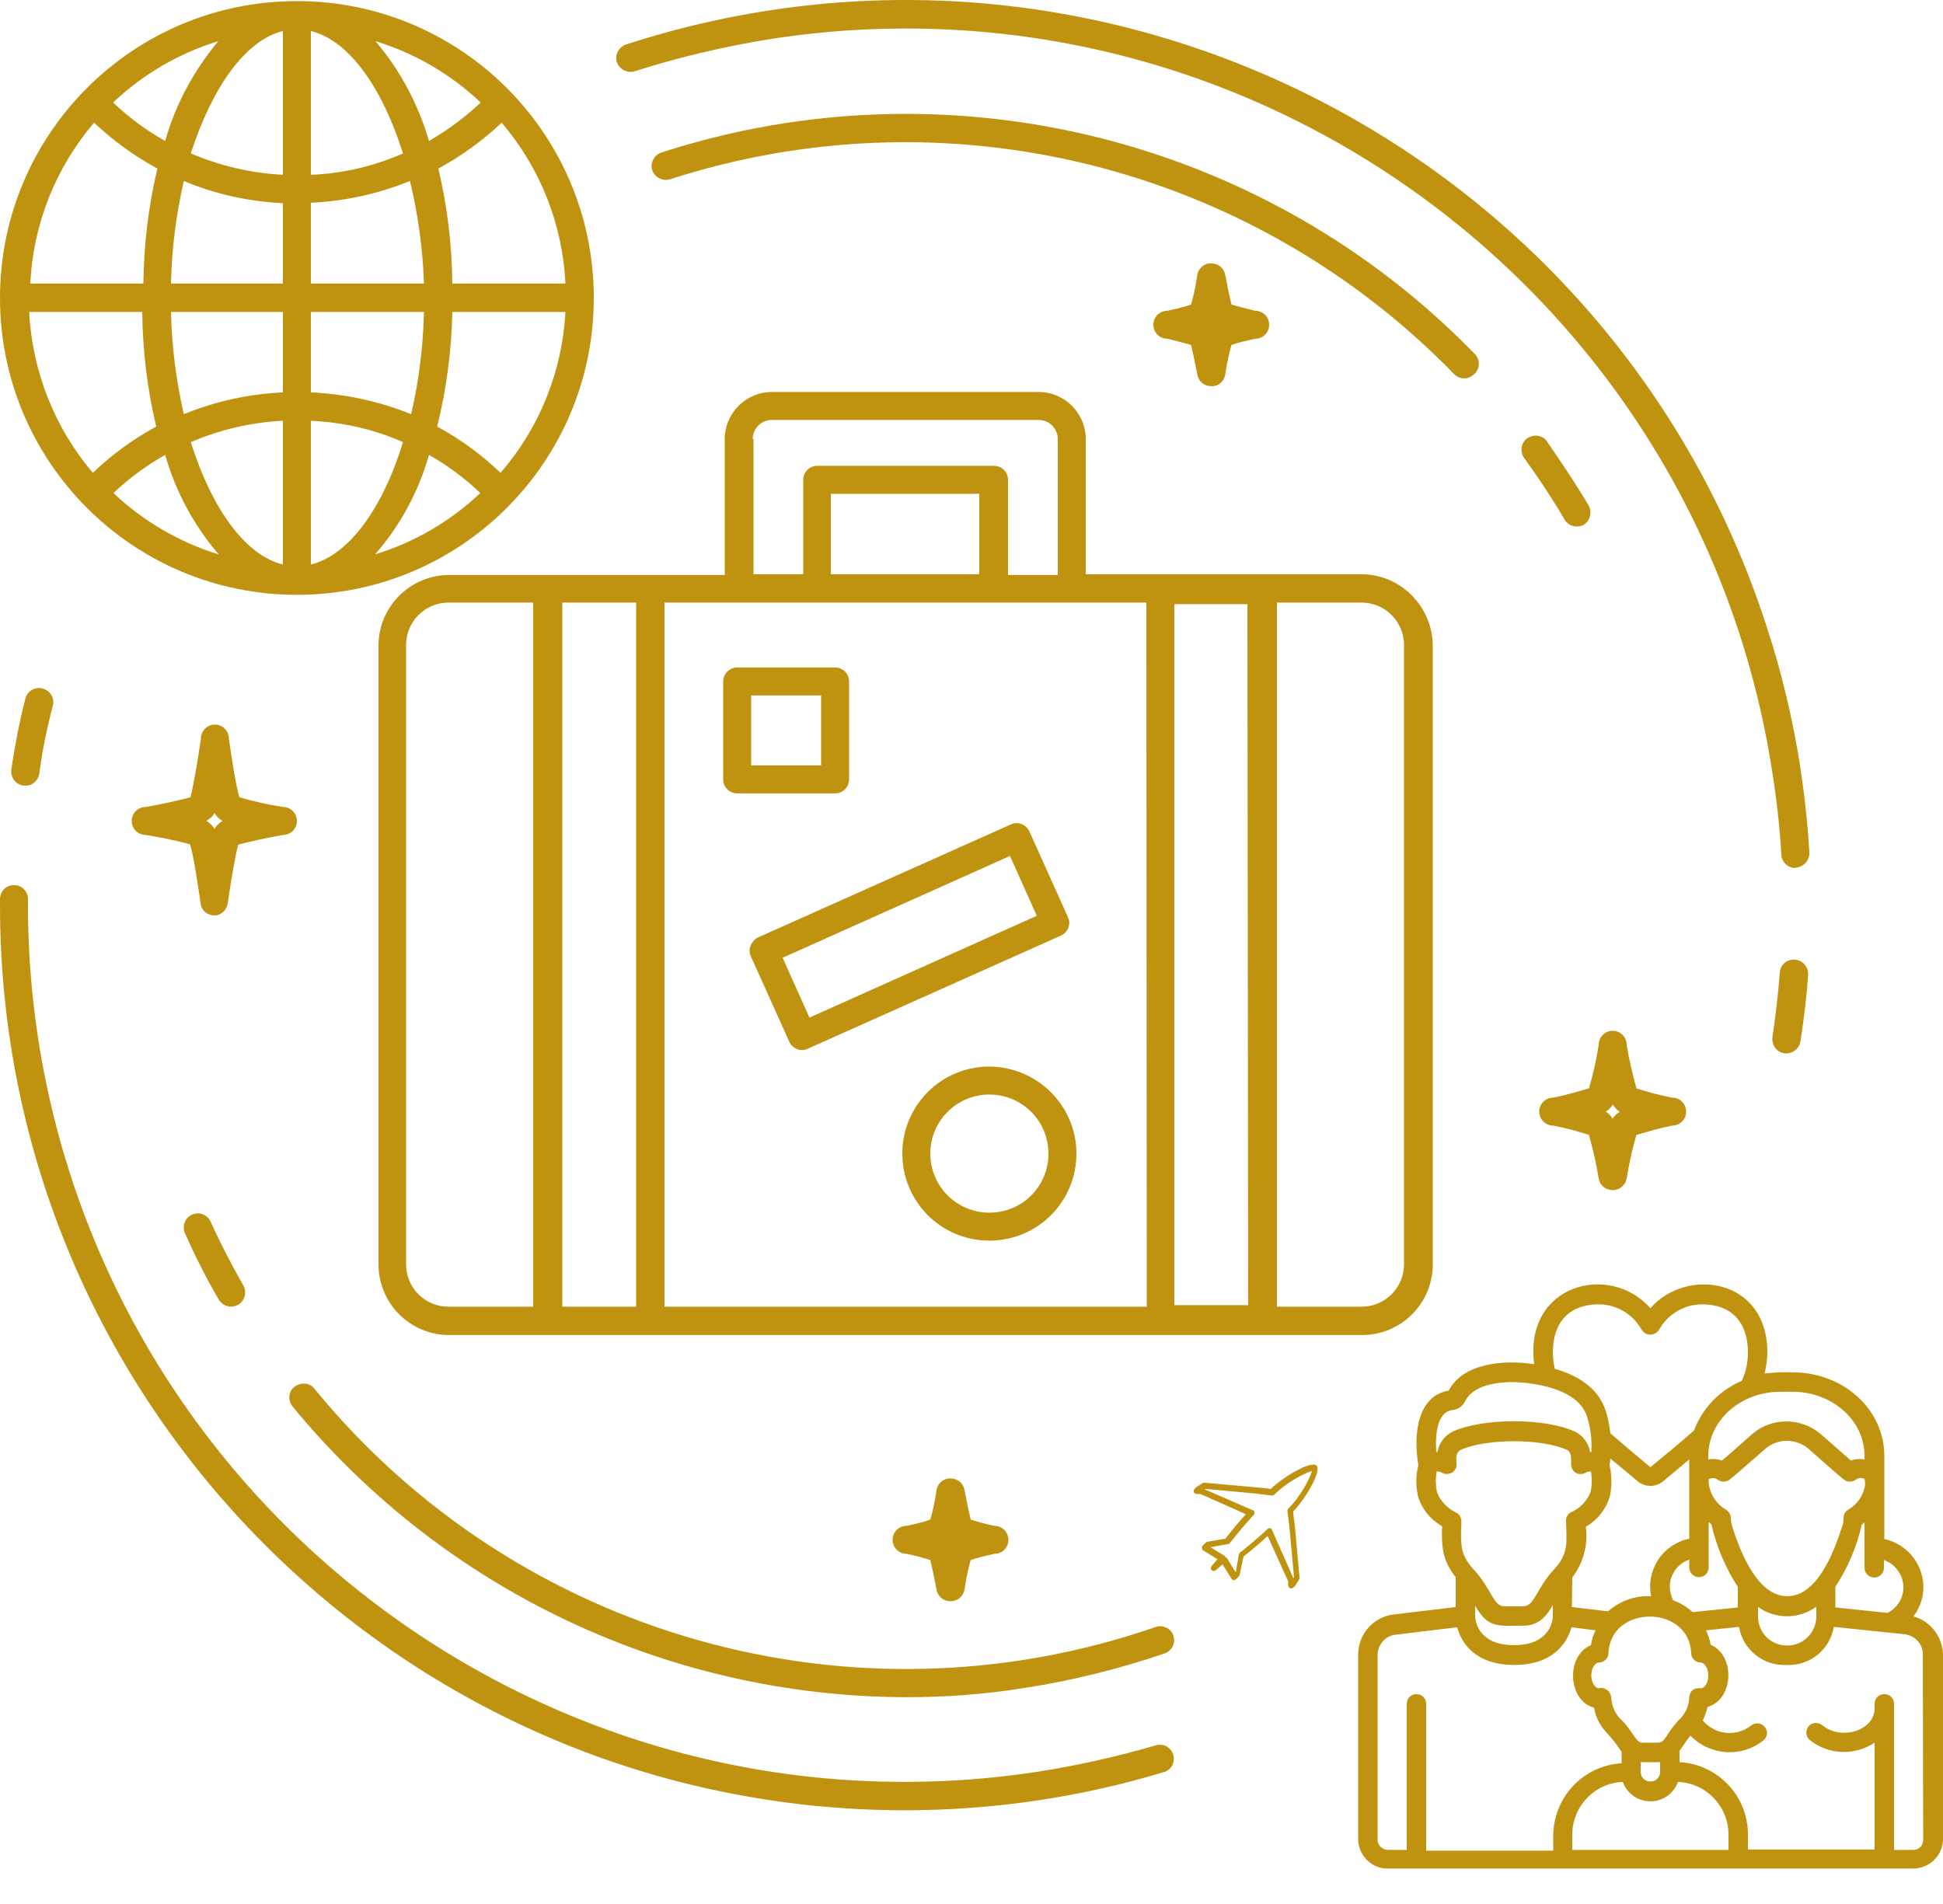
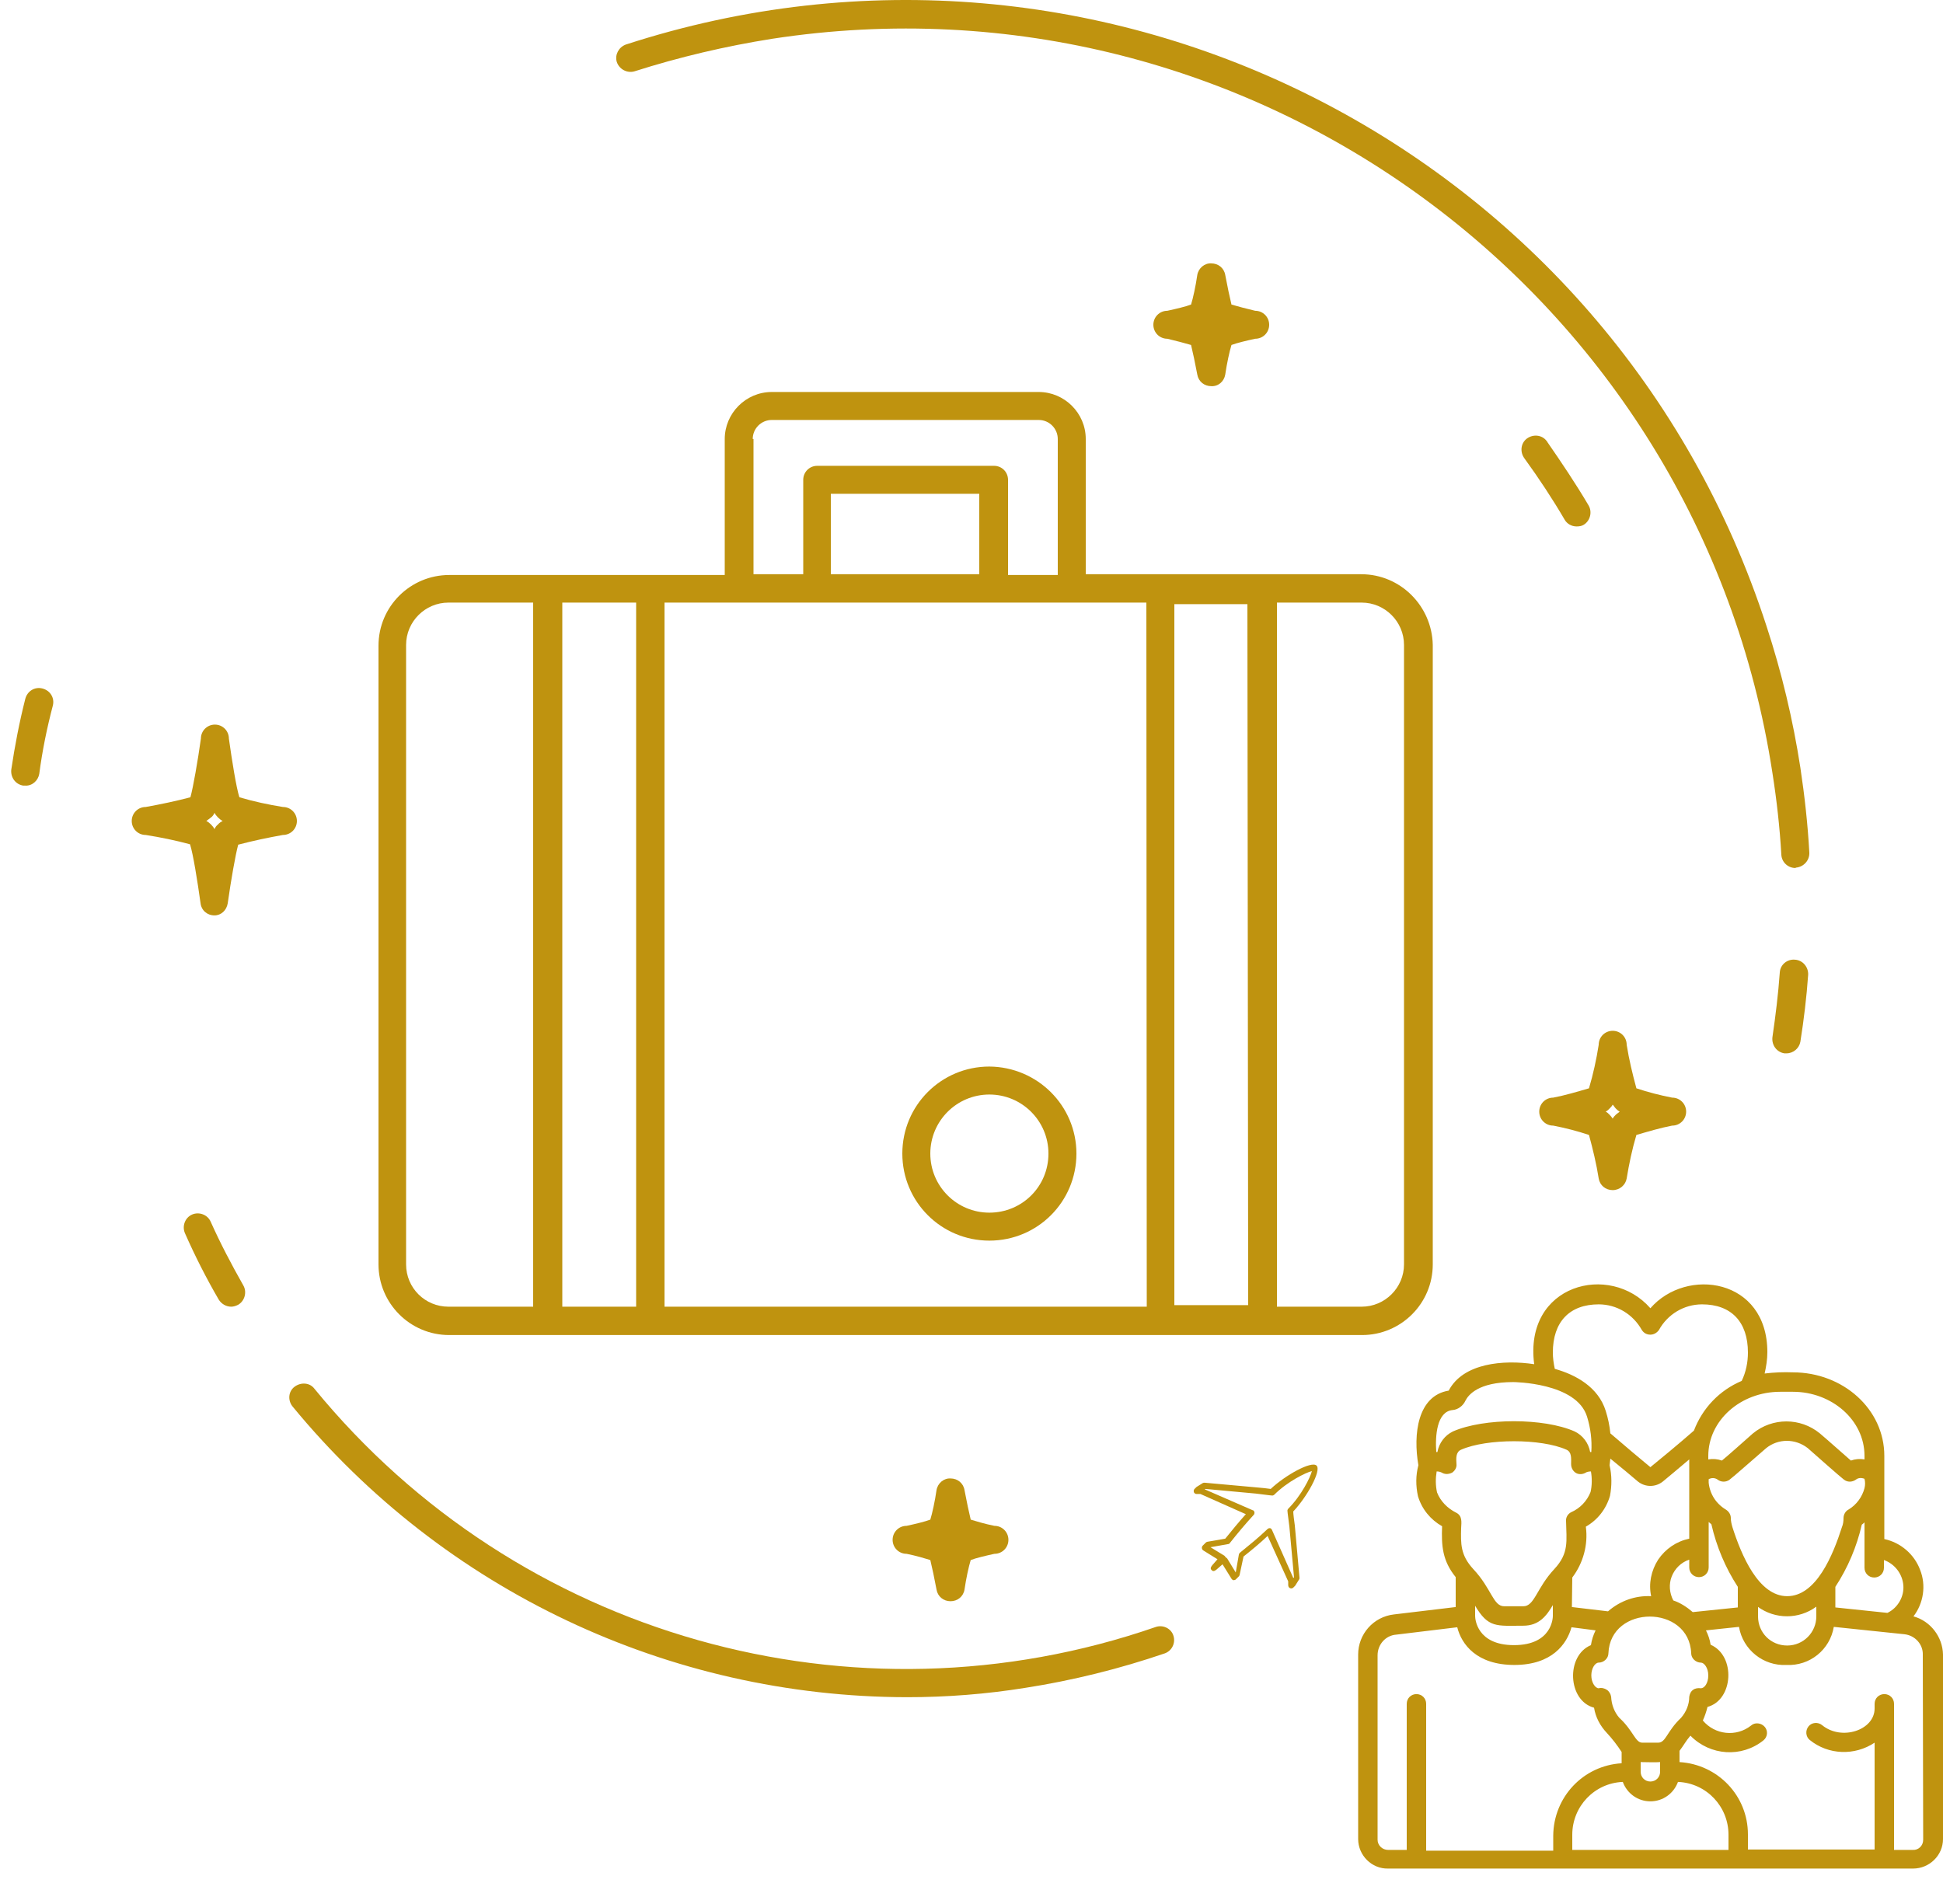
<svg xmlns="http://www.w3.org/2000/svg" width="50" height="49" viewBox="0 0 50 49" fill="none">
  <path d="M33.28 38.898C33.63 38.528 34.01 37.848 33.88 37.718C33.75 37.588 33.07 37.968 32.7 38.318C32.63 38.308 32.47 38.288 32.33 38.278L31 38.158C30.98 38.158 30.97 38.158 30.95 38.168L30.79 38.268L30.78 38.278L30.74 38.318C30.71 38.348 30.71 38.398 30.74 38.428C30.75 38.438 30.77 38.448 30.79 38.448H30.89L32.06 38.968C31.87 39.178 31.7 39.388 31.53 39.598L31.07 39.678C31.06 39.678 31.04 39.688 31.03 39.698L30.95 39.778C30.92 39.808 30.92 39.858 30.95 39.888L30.96 39.898L31.33 40.128L31.26 40.208C31.16 40.318 31.13 40.358 31.18 40.408C31.23 40.458 31.27 40.428 31.38 40.328L31.46 40.258L31.69 40.628C31.7 40.648 31.72 40.658 31.74 40.668C31.76 40.668 31.79 40.658 31.8 40.648L31.88 40.568C31.89 40.558 31.9 40.538 31.9 40.528L32 40.058C32.2 39.898 32.41 39.728 32.62 39.528L33.15 40.698V40.798C33.15 40.838 33.18 40.878 33.23 40.878C33.25 40.878 33.27 40.868 33.28 40.858L33.32 40.818L33.33 40.808L33.43 40.648C33.44 40.638 33.44 40.618 33.44 40.598L33.32 39.258C33.3 39.118 33.28 38.958 33.28 38.898ZM33.28 40.608L32.73 39.368C32.72 39.348 32.7 39.328 32.68 39.328H32.67C32.65 39.328 32.63 39.338 32.62 39.348C32.38 39.578 32.13 39.778 31.91 39.958C31.9 39.968 31.88 39.988 31.88 40.008L31.8 40.468L31.58 40.108C31.55 40.088 31.53 40.068 31.51 40.038L31.15 39.818L31.6 39.738C31.62 39.738 31.64 39.728 31.65 39.708C31.84 39.468 32.04 39.228 32.26 38.988C32.29 38.958 32.29 38.908 32.26 38.878C32.25 38.868 32.25 38.868 32.24 38.868L31 38.328L31.02 38.318L32.32 38.438C32.71 38.488 32.73 38.488 32.74 38.488C32.76 38.488 32.78 38.478 32.79 38.468C33.13 38.128 33.6 37.898 33.76 37.858C33.72 38.018 33.49 38.488 33.15 38.828C33.14 38.838 33.13 38.858 33.13 38.878C33.13 38.888 33.13 38.908 33.18 39.288L33.3 40.598L33.28 40.608Z" fill="#BF930F" />
  <path d="M35.03 14.778H27.94V11.298C27.94 10.628 27.39 10.088 26.73 10.088H19.86C19.19 10.088 18.65 10.638 18.65 11.298V14.798H11.56C10.56 14.798 9.74 15.608 9.74 16.618V32.538C9.74 33.538 10.55 34.358 11.56 34.358H35.05C36.05 34.358 36.87 33.548 36.87 32.538V16.598C36.85 15.598 36.04 14.778 35.03 14.778ZM32.12 33.588H30.22V15.548H32.1L32.12 33.588ZM29.51 33.628H17.1V15.508H29.5L29.51 33.628ZM16.37 33.628H14.47V15.508H16.37V33.628ZM25.2 14.778H21.38V12.708H25.2V14.778ZM19.37 11.298C19.37 11.028 19.59 10.808 19.86 10.808H26.73C27 10.808 27.22 11.028 27.22 11.298V14.798H25.94V12.348C25.94 12.148 25.78 11.988 25.58 11.988H21.03C20.83 11.988 20.67 12.148 20.67 12.348V14.778H19.39V11.298H19.37ZM10.45 32.538V16.598C10.45 15.998 10.94 15.508 11.54 15.508H13.72V33.628H11.54C10.94 33.628 10.45 33.148 10.45 32.538ZM36.13 32.538C36.13 33.138 35.64 33.628 35.04 33.628H32.86V15.508H35.04C35.64 15.508 36.13 15.998 36.13 16.598V32.538Z" fill="#BF930F" />
-   <path d="M18.97 20.418H21.49C21.69 20.418 21.85 20.258 21.85 20.058V17.538C21.85 17.338 21.69 17.178 21.49 17.178H18.97C18.77 17.178 18.61 17.338 18.61 17.538V20.058C18.61 20.258 18.77 20.418 18.97 20.418ZM19.33 17.898H21.13V19.698H19.33V17.898Z" fill="#BF930F" />
  <path d="M25.46 27.448C24.22 27.448 23.22 28.448 23.22 29.688C23.22 30.928 24.22 31.928 25.46 31.928C26.7 31.928 27.7 30.928 27.7 29.688C27.7 28.458 26.7 27.458 25.46 27.448ZM25.46 31.208C24.62 31.208 23.94 30.528 23.94 29.688C23.94 28.848 24.62 28.168 25.46 28.168C26.3 28.168 26.98 28.848 26.98 29.688C26.98 30.538 26.3 31.208 25.46 31.208Z" fill="#BF930F" />
-   <path d="M19.32 24.328C19.28 24.418 19.28 24.518 19.32 24.608L20.31 26.808C20.39 26.988 20.61 27.078 20.79 26.988L27.3 24.078C27.48 23.998 27.57 23.778 27.48 23.598L26.49 21.398C26.41 21.218 26.19 21.128 26.01 21.218L19.5 24.128C19.42 24.168 19.36 24.238 19.32 24.328ZM25.99 22.028L26.68 23.568L20.83 26.188L20.14 24.648L25.99 22.028Z" fill="#BF930F" />
-   <path d="M7.64 0.028C3.42 0.028 3.05176e-05 3.448 3.05176e-05 7.668C3.05176e-05 11.888 3.42 15.308 7.64 15.308C11.86 15.308 15.28 11.888 15.28 7.668C15.28 3.448 11.86 0.028 7.64 0.028ZM12.88 12.168C12.39 11.698 11.84 11.298 11.25 10.978C11.49 10.008 11.62 9.018 11.64 8.028H14.55C14.47 9.558 13.88 11.018 12.88 12.168ZM0.75 8.028H3.66C3.67 9.018 3.79 10.018 4.02 10.978C3.43 11.298 2.88 11.698 2.39 12.168C1.4 11.008 0.83 9.548 0.75 8.028ZM2.42 3.158C2.91 3.618 3.46 4.018 4.05 4.338C3.82 5.308 3.7 6.298 3.69 7.298H0.78C0.85 5.778 1.43 4.318 2.42 3.158ZM7.28 4.498C6.47 4.458 5.66 4.268 4.91 3.948C5.46 2.248 6.31 1.038 7.28 0.798V4.498ZM7.28 5.228V7.298H4.4C4.42 6.408 4.53 5.528 4.73 4.658C5.54 4.998 6.4 5.188 7.28 5.228ZM7.28 8.028V10.098C6.41 10.138 5.54 10.328 4.73 10.658C4.53 9.788 4.42 8.908 4.4 8.028H7.28ZM7.28 10.828V14.528C6.3 14.288 5.44 13.068 4.91 11.378C5.66 11.058 6.46 10.868 7.28 10.828ZM8 10.098V8.028H10.91C10.89 8.918 10.78 9.798 10.58 10.658C9.76 10.328 8.89 10.138 8 10.098ZM10.37 11.378C9.85 13.078 8.98 14.288 8 14.528V10.828C8.82 10.868 9.63 11.048 10.37 11.378ZM8 7.298V5.218C8.87 5.178 9.74 4.988 10.55 4.658C10.76 5.528 10.88 6.408 10.91 7.298H8ZM8 4.498V0.798C8.98 1.038 9.84 2.258 10.37 3.948C9.62 4.278 8.82 4.468 8 4.498ZM9.66 1.058C10.67 1.368 11.6 1.908 12.37 2.638C11.97 3.018 11.52 3.348 11.04 3.628C10.76 2.678 10.3 1.808 9.66 1.058ZM4.25 3.628C3.77 3.358 3.32 3.028 2.91 2.638C3.68 1.908 4.61 1.368 5.62 1.058C4.99 1.808 4.52 2.678 4.25 3.628ZM4.25 11.708C4.52 12.648 4.99 13.528 5.63 14.268C4.62 13.958 3.69 13.418 2.92 12.688C3.32 12.308 3.77 11.978 4.25 11.708ZM11.04 11.708C11.52 11.978 11.96 12.308 12.36 12.688C11.59 13.418 10.66 13.958 9.65 14.268C10.3 13.528 10.77 12.648 11.04 11.708ZM11.64 7.298C11.63 6.298 11.51 5.308 11.28 4.338C11.87 4.018 12.42 3.618 12.91 3.158C13.9 4.318 14.48 5.778 14.55 7.298H11.64Z" fill="#BF930F" />
  <path d="M46.2 22.338C46.01 22.338 45.85 22.188 45.84 21.998C45.8 21.298 45.72 20.588 45.61 19.888C43.72 7.568 32.19 -0.892 19.87 0.998C18.67 1.188 17.48 1.468 16.32 1.838C16.13 1.888 15.93 1.778 15.87 1.588C15.82 1.408 15.92 1.218 16.1 1.148C28.34 -2.832 41.49 3.868 45.46 16.118C45.85 17.308 46.14 18.528 46.33 19.758C46.44 20.488 46.52 21.218 46.56 21.938C46.57 22.138 46.42 22.308 46.22 22.328L46.2 22.338Z" fill="#BF930F" />
  <path d="M45.97 27.108H45.92C45.72 27.078 45.59 26.898 45.61 26.698C45.69 26.148 45.76 25.588 45.8 25.028C45.81 24.828 45.99 24.678 46.19 24.698C46.39 24.708 46.54 24.888 46.53 25.088C46.49 25.658 46.42 26.238 46.33 26.808C46.3 26.978 46.15 27.108 45.97 27.108Z" fill="#BF930F" />
-   <path d="M23.28 46.588C10.41 46.578 -0.02 36.128 2.87152e-05 23.258C2.87152e-05 23.218 2.87152e-05 23.178 2.87152e-05 23.138C2.87152e-05 22.938 0.16 22.778 0.36 22.778C0.56 22.778 0.72 22.938 0.72 23.138C0.71 24.338 0.8 25.528 0.98 26.718C2.88 39.028 14.38 47.468 26.69 45.598C27.72 45.438 28.74 45.208 29.74 44.918C29.93 44.858 30.14 44.968 30.19 45.158C30.25 45.348 30.14 45.558 29.94 45.608C27.79 46.258 25.54 46.588 23.28 46.588Z" fill="#BF930F" />
  <path d="M0.65 20.218H0.6C0.4 20.188 0.27 20.008 0.29 19.808C0.38 19.198 0.5 18.578 0.65 17.988C0.7 17.788 0.89 17.668 1.09 17.718C1.29 17.768 1.41 17.958 1.36 18.158C1.21 18.728 1.09 19.308 1.01 19.918C0.98 20.088 0.83 20.228 0.65 20.218Z" fill="#BF930F" />
  <path d="M5.95 33.628C5.82 33.628 5.7 33.558 5.63 33.448C5.31 32.898 5.02 32.328 4.76 31.738C4.68 31.558 4.76 31.338 4.94 31.258C5.12 31.178 5.34 31.258 5.42 31.438C5.67 31.998 5.96 32.548 6.26 33.078C6.36 33.248 6.3 33.478 6.13 33.578C6.07 33.608 6.01 33.628 5.95 33.628Z" fill="#BF930F" />
  <path d="M23.34 43.678C17.21 43.668 11.42 40.928 7.53 36.198C7.4 36.038 7.42 35.808 7.58 35.688C7.74 35.568 7.97 35.578 8.09 35.738C13.31 42.118 21.96 44.568 29.75 41.868C29.94 41.808 30.15 41.918 30.2 42.108C30.25 42.288 30.16 42.478 29.98 42.548C28.81 42.948 27.6 43.248 26.38 43.438C25.38 43.598 24.37 43.678 23.34 43.678Z" fill="#BF930F" />
  <path d="M40.57 13.548C40.44 13.548 40.32 13.478 40.26 13.368C39.95 12.838 39.6 12.308 39.23 11.798C39.11 11.638 39.13 11.408 39.29 11.288C39.45 11.168 39.68 11.188 39.8 11.348C39.81 11.358 39.81 11.358 39.82 11.378C40.18 11.898 40.55 12.448 40.88 13.008C40.98 13.178 40.92 13.408 40.75 13.508C40.7 13.538 40.64 13.548 40.57 13.548Z" fill="#BF930F" />
-   <path d="M37.68 9.738C37.58 9.738 37.49 9.698 37.42 9.628C32.19 4.248 24.36 2.308 17.23 4.618C17.04 4.668 16.84 4.558 16.78 4.368C16.73 4.188 16.83 3.998 17.01 3.928C24.41 1.528 32.53 3.538 37.95 9.108C38.09 9.248 38.09 9.478 37.95 9.618C37.86 9.698 37.77 9.738 37.68 9.738Z" fill="#BF930F" />
  <path d="M31.17 9.938C30.99 9.938 30.84 9.818 30.81 9.638C30.76 9.368 30.69 9.038 30.65 8.878C30.52 8.838 30.25 8.768 30.04 8.718C29.84 8.718 29.68 8.558 29.68 8.358C29.68 8.158 29.84 7.998 30.04 7.998C30.27 7.948 30.52 7.888 30.65 7.838C30.7 7.678 30.77 7.358 30.81 7.078C30.84 6.898 31 6.768 31.17 6.778C31.35 6.778 31.5 6.898 31.53 7.078C31.58 7.348 31.65 7.678 31.69 7.838C31.82 7.878 32.09 7.948 32.3 7.998C32.5 7.998 32.66 8.158 32.66 8.358C32.66 8.558 32.5 8.718 32.3 8.718C32.07 8.768 31.82 8.828 31.69 8.878C31.64 9.038 31.57 9.358 31.53 9.638C31.5 9.818 31.35 9.948 31.17 9.938Z" fill="#BF930F" />
  <path d="M5.52 23.558C5.33 23.558 5.18 23.428 5.16 23.238C5.08 22.668 4.97 21.978 4.89 21.728C4.52 21.628 4.13 21.548 3.75 21.488C3.55 21.488 3.39 21.328 3.39 21.128C3.39 20.928 3.55 20.768 3.75 20.768C4.14 20.698 4.52 20.618 4.9 20.518C4.97 20.268 5.09 19.578 5.17 19.008C5.17 18.808 5.33 18.648 5.53 18.648C5.73 18.648 5.89 18.808 5.89 19.008C5.97 19.578 6.08 20.268 6.16 20.518C6.53 20.628 6.91 20.708 7.28 20.768C7.48 20.768 7.64 20.928 7.64 21.128C7.64 21.328 7.48 21.488 7.28 21.488C6.89 21.558 6.51 21.638 6.13 21.738C6.06 21.988 5.94 22.678 5.86 23.248C5.83 23.428 5.69 23.558 5.52 23.558ZM5.31 21.128C5.35 21.148 5.39 21.178 5.43 21.218C5.47 21.258 5.5 21.298 5.52 21.338C5.54 21.288 5.57 21.248 5.61 21.218C5.64 21.178 5.69 21.148 5.73 21.128C5.69 21.108 5.65 21.078 5.61 21.038C5.57 20.998 5.54 20.958 5.52 20.918C5.5 20.968 5.47 21.008 5.43 21.038C5.39 21.068 5.35 21.098 5.31 21.128Z" fill="#BF930F" />
  <path d="M41.5 30.628C41.32 30.628 41.17 30.508 41.14 30.328C41.08 29.948 40.99 29.578 40.89 29.208C40.59 29.108 40.28 29.028 39.97 28.968C39.77 28.968 39.61 28.808 39.61 28.608C39.61 28.408 39.77 28.248 39.97 28.248C40.28 28.188 40.58 28.098 40.89 28.008C41 27.638 41.08 27.268 41.14 26.888C41.14 26.688 41.3 26.528 41.5 26.528C41.7 26.528 41.86 26.688 41.86 26.888C41.92 27.268 42.01 27.638 42.11 28.008C42.41 28.108 42.72 28.188 43.03 28.248C43.23 28.248 43.39 28.408 43.39 28.608C43.39 28.808 43.23 28.968 43.03 28.968C42.72 29.028 42.42 29.118 42.11 29.208C42 29.578 41.92 29.958 41.86 30.328C41.83 30.498 41.68 30.628 41.5 30.628ZM41.32 28.608C41.36 28.628 41.39 28.658 41.42 28.688C41.45 28.718 41.48 28.758 41.5 28.788C41.52 28.748 41.55 28.718 41.58 28.688C41.61 28.658 41.65 28.638 41.68 28.608C41.64 28.588 41.61 28.558 41.58 28.528C41.55 28.498 41.53 28.458 41.5 28.428C41.48 28.468 41.45 28.498 41.42 28.528C41.39 28.558 41.36 28.588 41.32 28.608Z" fill="#BF930F" />
  <path d="M24.46 41.208C24.28 41.208 24.13 41.088 24.1 40.908C24.05 40.638 23.98 40.308 23.94 40.148C23.81 40.108 23.58 40.038 23.33 39.988C23.13 39.988 22.97 39.828 22.97 39.628C22.97 39.428 23.13 39.268 23.33 39.268C23.56 39.218 23.81 39.158 23.94 39.108C23.99 38.948 24.06 38.628 24.1 38.348C24.13 38.168 24.29 38.038 24.46 38.048C24.64 38.048 24.79 38.168 24.82 38.348C24.87 38.618 24.94 38.948 24.98 39.108C25.11 39.148 25.34 39.218 25.59 39.268C25.79 39.268 25.95 39.428 25.95 39.628C25.95 39.828 25.79 39.988 25.59 39.988C25.36 40.038 25.11 40.098 24.98 40.148C24.93 40.308 24.86 40.628 24.82 40.908C24.79 41.088 24.64 41.208 24.46 41.208Z" fill="#BF930F" />
  <path d="M49.24 41.598C49.5 41.258 49.57 40.798 49.41 40.398C49.26 39.998 48.91 39.698 48.49 39.608V37.468C48.49 36.258 47.42 35.318 46.14 35.318C45.9 35.308 45.65 35.318 45.41 35.348C45.45 35.168 45.48 34.988 45.48 34.798C45.48 32.898 43.4 32.598 42.47 33.668C41.43 32.478 39.21 33.048 39.48 35.108C38.69 34.988 37.65 35.078 37.28 35.788C36.48 35.918 36.36 36.908 36.5 37.708C36.43 37.968 36.43 38.238 36.49 38.508C36.59 38.838 36.81 39.108 37.11 39.278C37.09 39.788 37.12 40.168 37.46 40.588V41.358L35.87 41.548C35.34 41.608 34.95 42.058 34.95 42.578V47.328C34.95 47.748 35.3 48.098 35.72 48.088H49.23C49.65 48.088 50 47.748 50 47.328V42.578C49.99 42.128 49.68 41.718 49.24 41.598ZM48.57 41.508L47.23 41.368V40.838C47.55 40.348 47.78 39.808 47.91 39.238C47.94 39.218 47.96 39.198 47.98 39.178V40.348C47.98 40.488 48.09 40.598 48.23 40.598C48.37 40.598 48.48 40.488 48.48 40.348V40.148C48.76 40.248 48.96 40.508 48.98 40.808C49 41.088 48.84 41.378 48.57 41.508ZM43.56 41.488C43.41 41.358 43.24 41.248 43.06 41.188C42.96 40.998 42.94 40.768 43.02 40.568C43.1 40.368 43.26 40.208 43.47 40.138V40.338C43.47 40.478 43.58 40.588 43.72 40.588C43.86 40.588 43.97 40.478 43.97 40.338V39.168C43.99 39.188 44.02 39.208 44.04 39.228C44.17 39.798 44.4 40.348 44.72 40.838V41.368L43.56 41.488ZM43.77 43.448C43.7 43.438 43.62 43.448 43.57 43.488C43.51 43.528 43.48 43.598 43.47 43.668C43.47 43.868 43.39 44.058 43.26 44.208C42.89 44.558 42.87 44.848 42.67 44.848H42.26C42.08 44.848 42.03 44.538 41.67 44.208C41.54 44.058 41.47 43.868 41.46 43.668C41.45 43.598 41.41 43.528 41.35 43.488C41.29 43.448 41.21 43.428 41.14 43.448C41.05 43.448 40.95 43.298 40.95 43.118C40.95 42.928 41.05 42.788 41.14 42.788C41.27 42.788 41.39 42.678 41.39 42.548C41.44 41.288 43.47 41.288 43.52 42.548C43.52 42.678 43.64 42.788 43.77 42.788C43.85 42.788 43.96 42.918 43.96 43.118C43.96 43.318 43.86 43.448 43.77 43.448ZM42.22 45.348C42.31 45.348 42.62 45.358 42.72 45.348V45.598C42.72 45.738 42.61 45.848 42.47 45.848C42.33 45.848 42.22 45.738 42.22 45.598V45.348ZM37.95 41.308C38.3 41.908 38.51 41.838 39.2 41.838C39.61 41.838 39.8 41.578 39.96 41.308V41.588C39.96 41.618 39.95 42.338 38.96 42.338C38 42.338 37.96 41.658 37.96 41.588V41.308H37.95ZM40.46 40.598C40.74 40.228 40.87 39.758 40.81 39.298V39.288C41.11 39.118 41.33 38.838 41.43 38.498C41.48 38.238 41.48 37.968 41.42 37.708C41.43 37.648 41.43 37.598 41.44 37.538C41.72 37.768 41.99 37.988 42.15 38.128C42.34 38.278 42.6 38.278 42.79 38.128C42.92 38.018 43.19 37.798 43.47 37.558V39.598C43.14 39.668 42.86 39.858 42.67 40.138C42.49 40.418 42.42 40.758 42.49 41.078C42.08 41.058 41.69 41.198 41.38 41.468L40.45 41.358L40.46 40.598ZM45.45 37.268C45.76 37.018 46.2 37.018 46.52 37.268C46.7 37.428 47.38 38.028 47.45 38.078C47.54 38.148 47.66 38.148 47.76 38.078C47.82 38.028 47.91 38.028 47.98 38.058C48 38.138 48 38.218 47.98 38.298C47.92 38.528 47.77 38.728 47.57 38.848C47.49 38.888 47.44 38.978 47.44 39.068C47.44 39.148 47.43 39.228 47.4 39.298C47.17 40.018 46.74 41.078 45.99 41.078C45.25 41.078 44.81 40.018 44.58 39.298C44.56 39.228 44.54 39.148 44.54 39.068C44.54 38.978 44.49 38.898 44.41 38.848C44.16 38.698 44 38.448 43.97 38.158V38.068C44.04 38.028 44.13 38.028 44.2 38.078C44.29 38.148 44.42 38.148 44.51 38.078C44.63 37.988 45.1 37.568 45.45 37.268ZM45.23 41.348C45.68 41.678 46.29 41.678 46.74 41.348V41.598C46.74 42.008 46.41 42.348 45.99 42.348C45.57 42.348 45.24 42.018 45.24 41.598V41.348H45.23ZM46.14 35.818C47.13 35.818 47.98 36.538 47.98 37.468V37.558C47.86 37.538 47.74 37.548 47.63 37.588C47.56 37.528 47.02 37.048 46.83 36.888C46.33 36.478 45.61 36.478 45.11 36.888C44.93 37.048 44.39 37.528 44.31 37.588C44.2 37.548 44.08 37.538 43.96 37.558V37.468C43.96 36.558 44.79 35.818 45.81 35.818H46.14ZM39.96 34.808C39.96 34.018 40.39 33.568 41.14 33.568C41.6 33.568 42.02 33.818 42.25 34.228C42.3 34.308 42.38 34.348 42.47 34.348C42.56 34.348 42.64 34.298 42.69 34.228C42.91 33.828 43.33 33.568 43.8 33.568C44.55 33.568 44.98 34.018 44.98 34.808C44.98 35.058 44.93 35.308 44.82 35.538C44.25 35.778 43.81 36.238 43.59 36.818C43.19 37.168 42.68 37.588 42.47 37.758C42.24 37.568 41.81 37.208 41.44 36.888C41.42 36.688 41.38 36.498 41.32 36.308C41.13 35.698 40.55 35.378 40.01 35.228C39.98 35.088 39.96 34.948 39.96 34.808ZM37.38 36.288C37.52 36.278 37.65 36.178 37.71 36.048C37.78 35.908 38.03 35.568 38.94 35.568C38.95 35.568 40.57 35.578 40.84 36.458C40.93 36.748 40.97 37.058 40.95 37.368C40.94 37.368 40.93 37.368 40.92 37.368C40.88 37.138 40.73 36.938 40.52 36.838C39.73 36.488 38.19 36.488 37.39 36.838C37.18 36.938 37.03 37.138 36.99 37.368C36.98 37.368 36.97 37.368 36.96 37.368C36.93 36.958 36.97 36.328 37.38 36.288ZM36.98 38.408C36.94 38.228 36.94 38.048 36.97 37.868C37.02 37.868 37.07 37.878 37.12 37.908C37.2 37.948 37.29 37.938 37.37 37.898C37.44 37.848 37.49 37.768 37.48 37.678C37.47 37.528 37.46 37.368 37.6 37.308C38.26 37.018 39.66 37.018 40.31 37.308C40.45 37.368 40.43 37.538 40.43 37.678C40.43 37.768 40.47 37.848 40.54 37.898C40.61 37.948 40.71 37.948 40.79 37.908C40.83 37.878 40.89 37.868 40.94 37.868C40.97 38.038 40.97 38.228 40.93 38.398C40.84 38.628 40.66 38.818 40.43 38.918C40.35 38.958 40.29 39.048 40.3 39.148C40.31 39.658 40.38 39.968 40 40.378C39.54 40.868 39.49 41.338 39.2 41.338H38.71C38.42 41.338 38.39 40.888 37.91 40.378C37.58 40.018 37.59 39.728 37.6 39.328C37.61 39.158 37.63 39.008 37.47 38.928C37.25 38.818 37.07 38.638 36.98 38.408ZM36.7 47.608V43.848C36.7 43.708 36.59 43.598 36.45 43.598C36.31 43.598 36.2 43.708 36.2 43.848V47.608H35.72C35.57 47.608 35.45 47.488 35.45 47.348V42.598C35.45 42.328 35.65 42.088 35.93 42.068L37.5 41.878C37.61 42.318 38 42.848 38.97 42.848C39.94 42.848 40.32 42.308 40.44 41.878L41.06 41.958C41 42.078 40.96 42.208 40.94 42.338C40.29 42.608 40.34 43.768 41.02 43.948C41.06 44.198 41.18 44.418 41.35 44.598C41.49 44.748 41.62 44.918 41.73 45.088V45.378C40.74 45.438 39.98 46.248 39.97 47.238V47.628H36.7V47.608ZM40.46 47.608V47.218C40.46 46.488 41.03 45.888 41.76 45.858C41.87 46.158 42.15 46.358 42.47 46.358C42.79 46.358 43.07 46.158 43.18 45.858C43.91 45.888 44.48 46.488 44.48 47.218V47.608H40.46ZM49.49 47.348C49.49 47.498 49.37 47.618 49.22 47.608H48.74V43.848C48.74 43.708 48.63 43.598 48.49 43.598C48.35 43.598 48.24 43.708 48.24 43.848V43.968C48.24 44.528 47.39 44.808 46.89 44.398C46.78 44.308 46.62 44.328 46.54 44.428C46.45 44.538 46.47 44.698 46.57 44.778C47.05 45.168 47.73 45.188 48.24 44.848V47.598H44.98V47.208C44.98 46.218 44.21 45.408 43.22 45.348V45.058C43.32 44.928 43.38 44.808 43.5 44.668C44.01 45.188 44.82 45.238 45.38 44.788C45.49 44.698 45.5 44.538 45.41 44.438C45.32 44.338 45.16 44.318 45.06 44.408C44.68 44.708 44.13 44.648 43.82 44.278C43.87 44.168 43.91 44.048 43.94 43.928C44.61 43.748 44.67 42.608 44.02 42.328C44 42.198 43.96 42.078 43.9 41.958L44.75 41.868C44.85 42.458 45.38 42.878 45.97 42.848C46.57 42.878 47.09 42.458 47.19 41.868L49.01 42.058C49.28 42.088 49.49 42.318 49.48 42.588L49.49 47.348Z" fill="#BF930F" />
</svg>